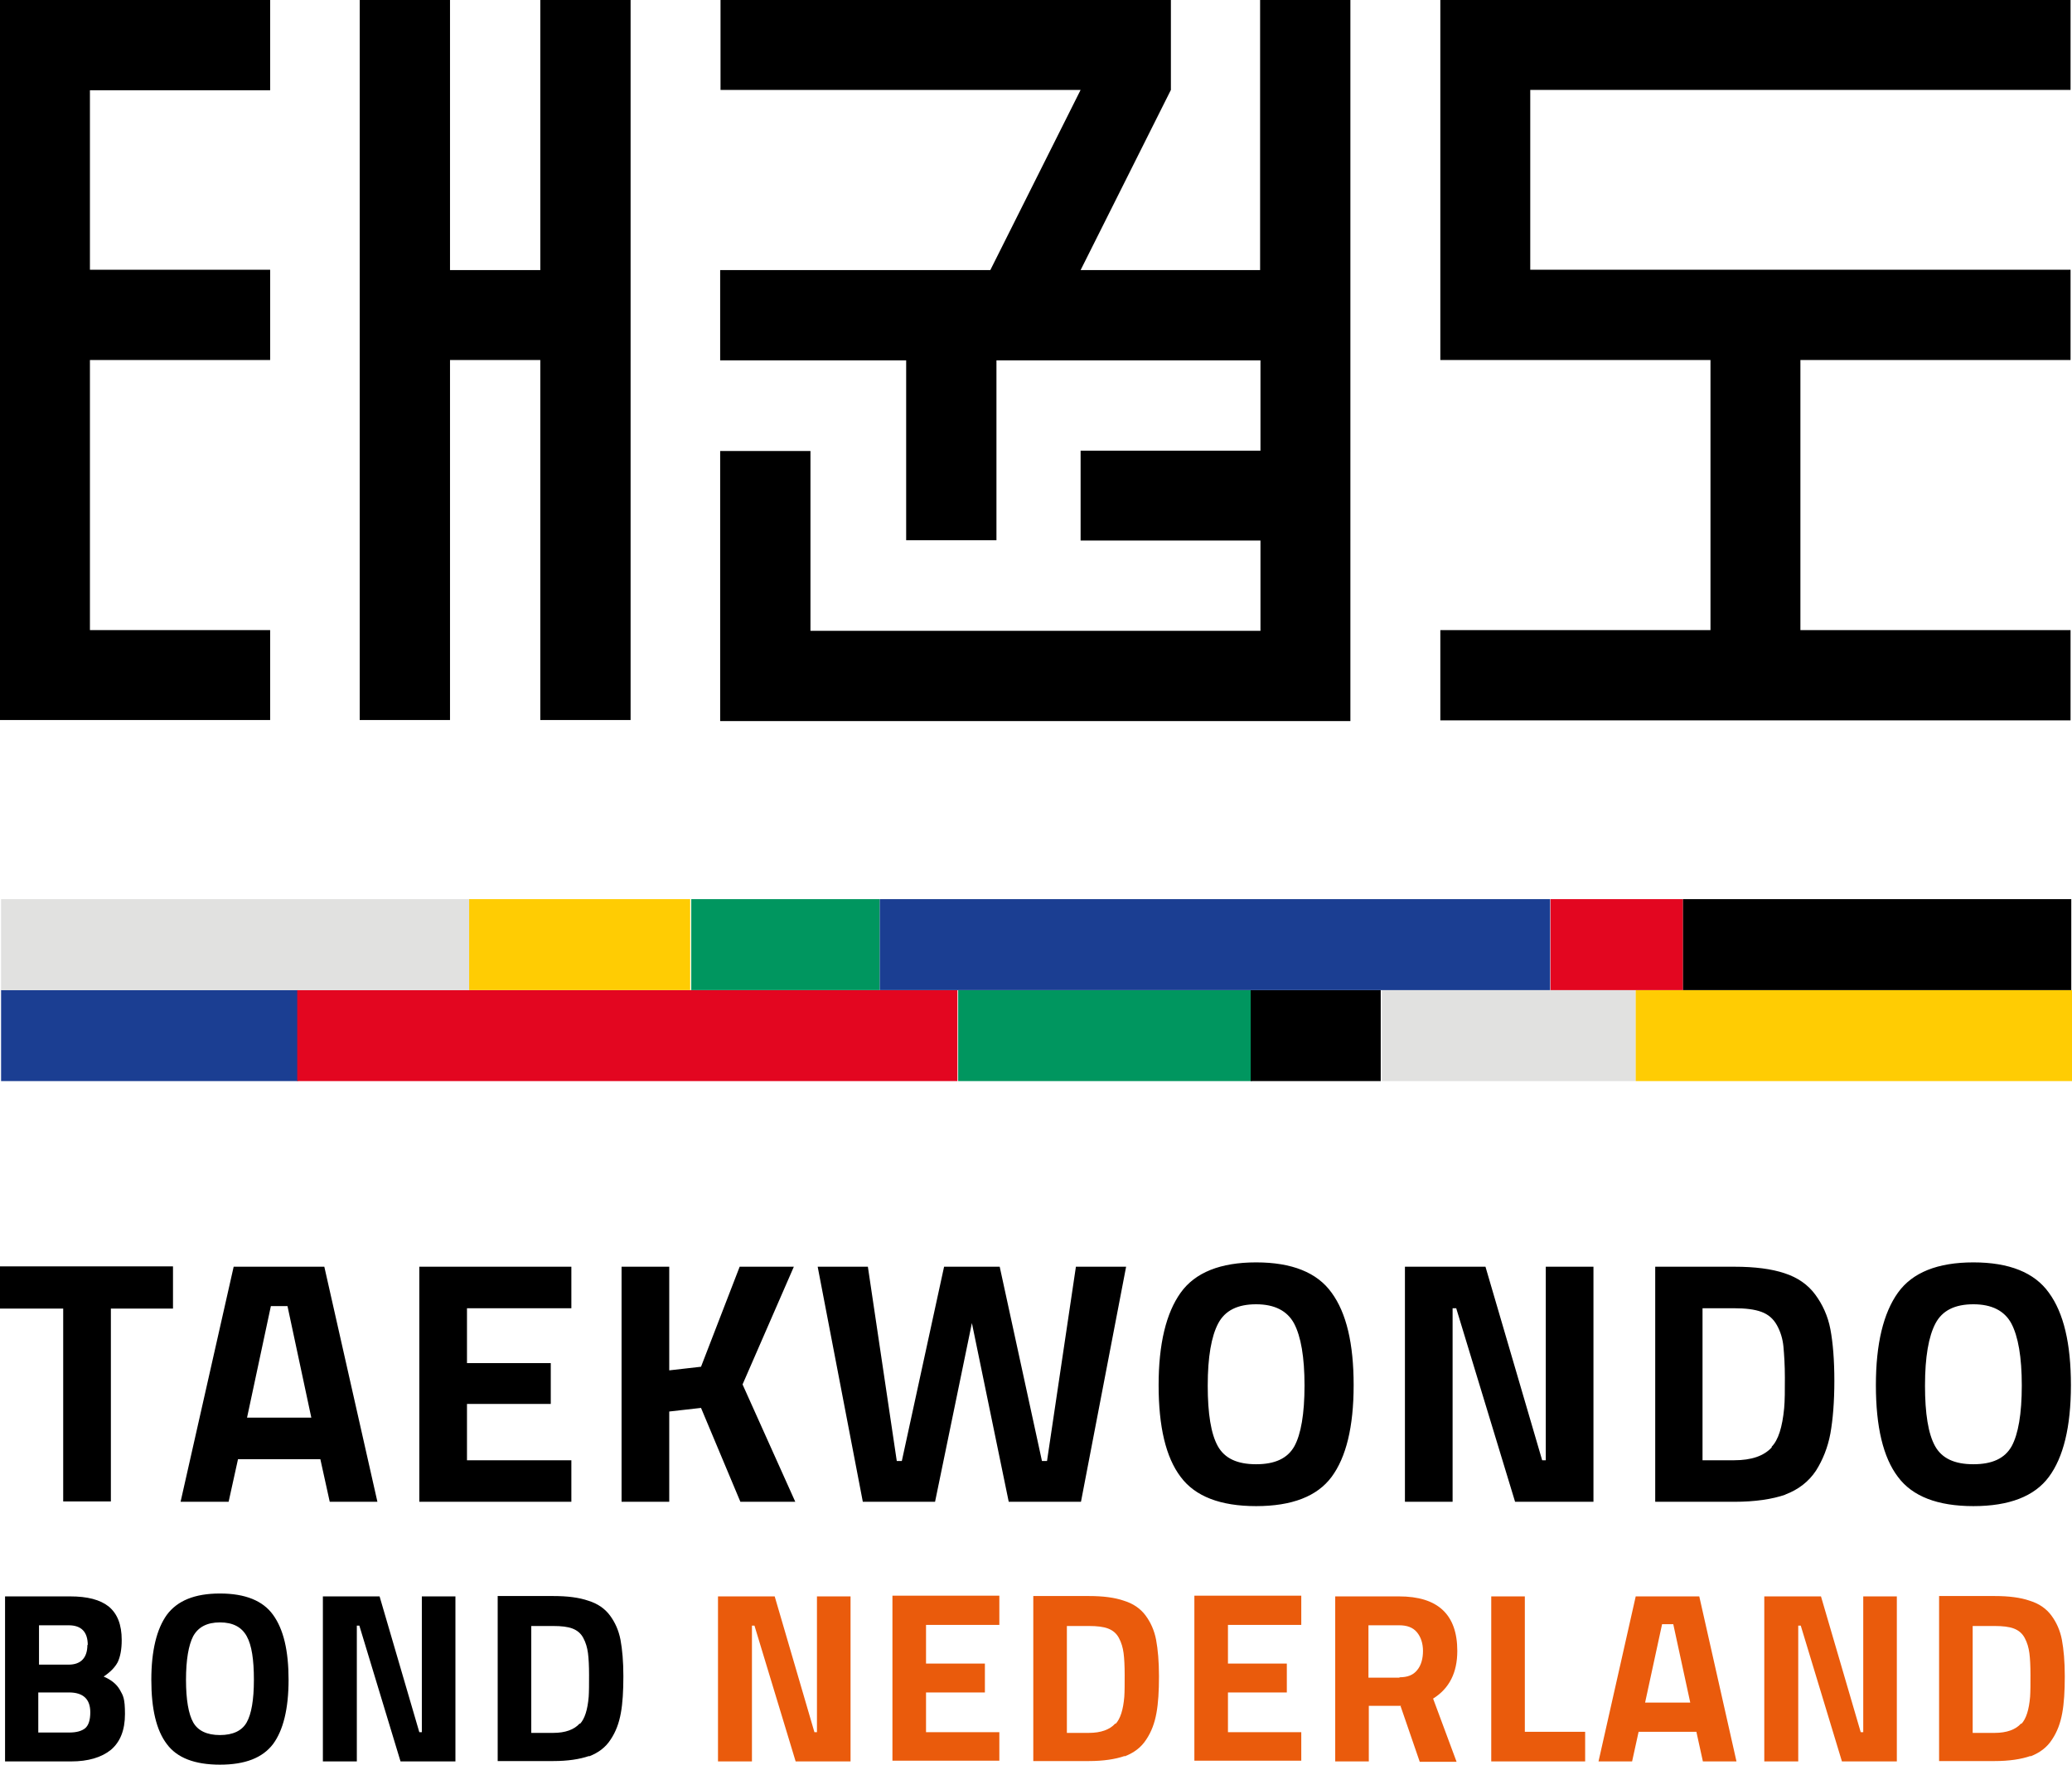
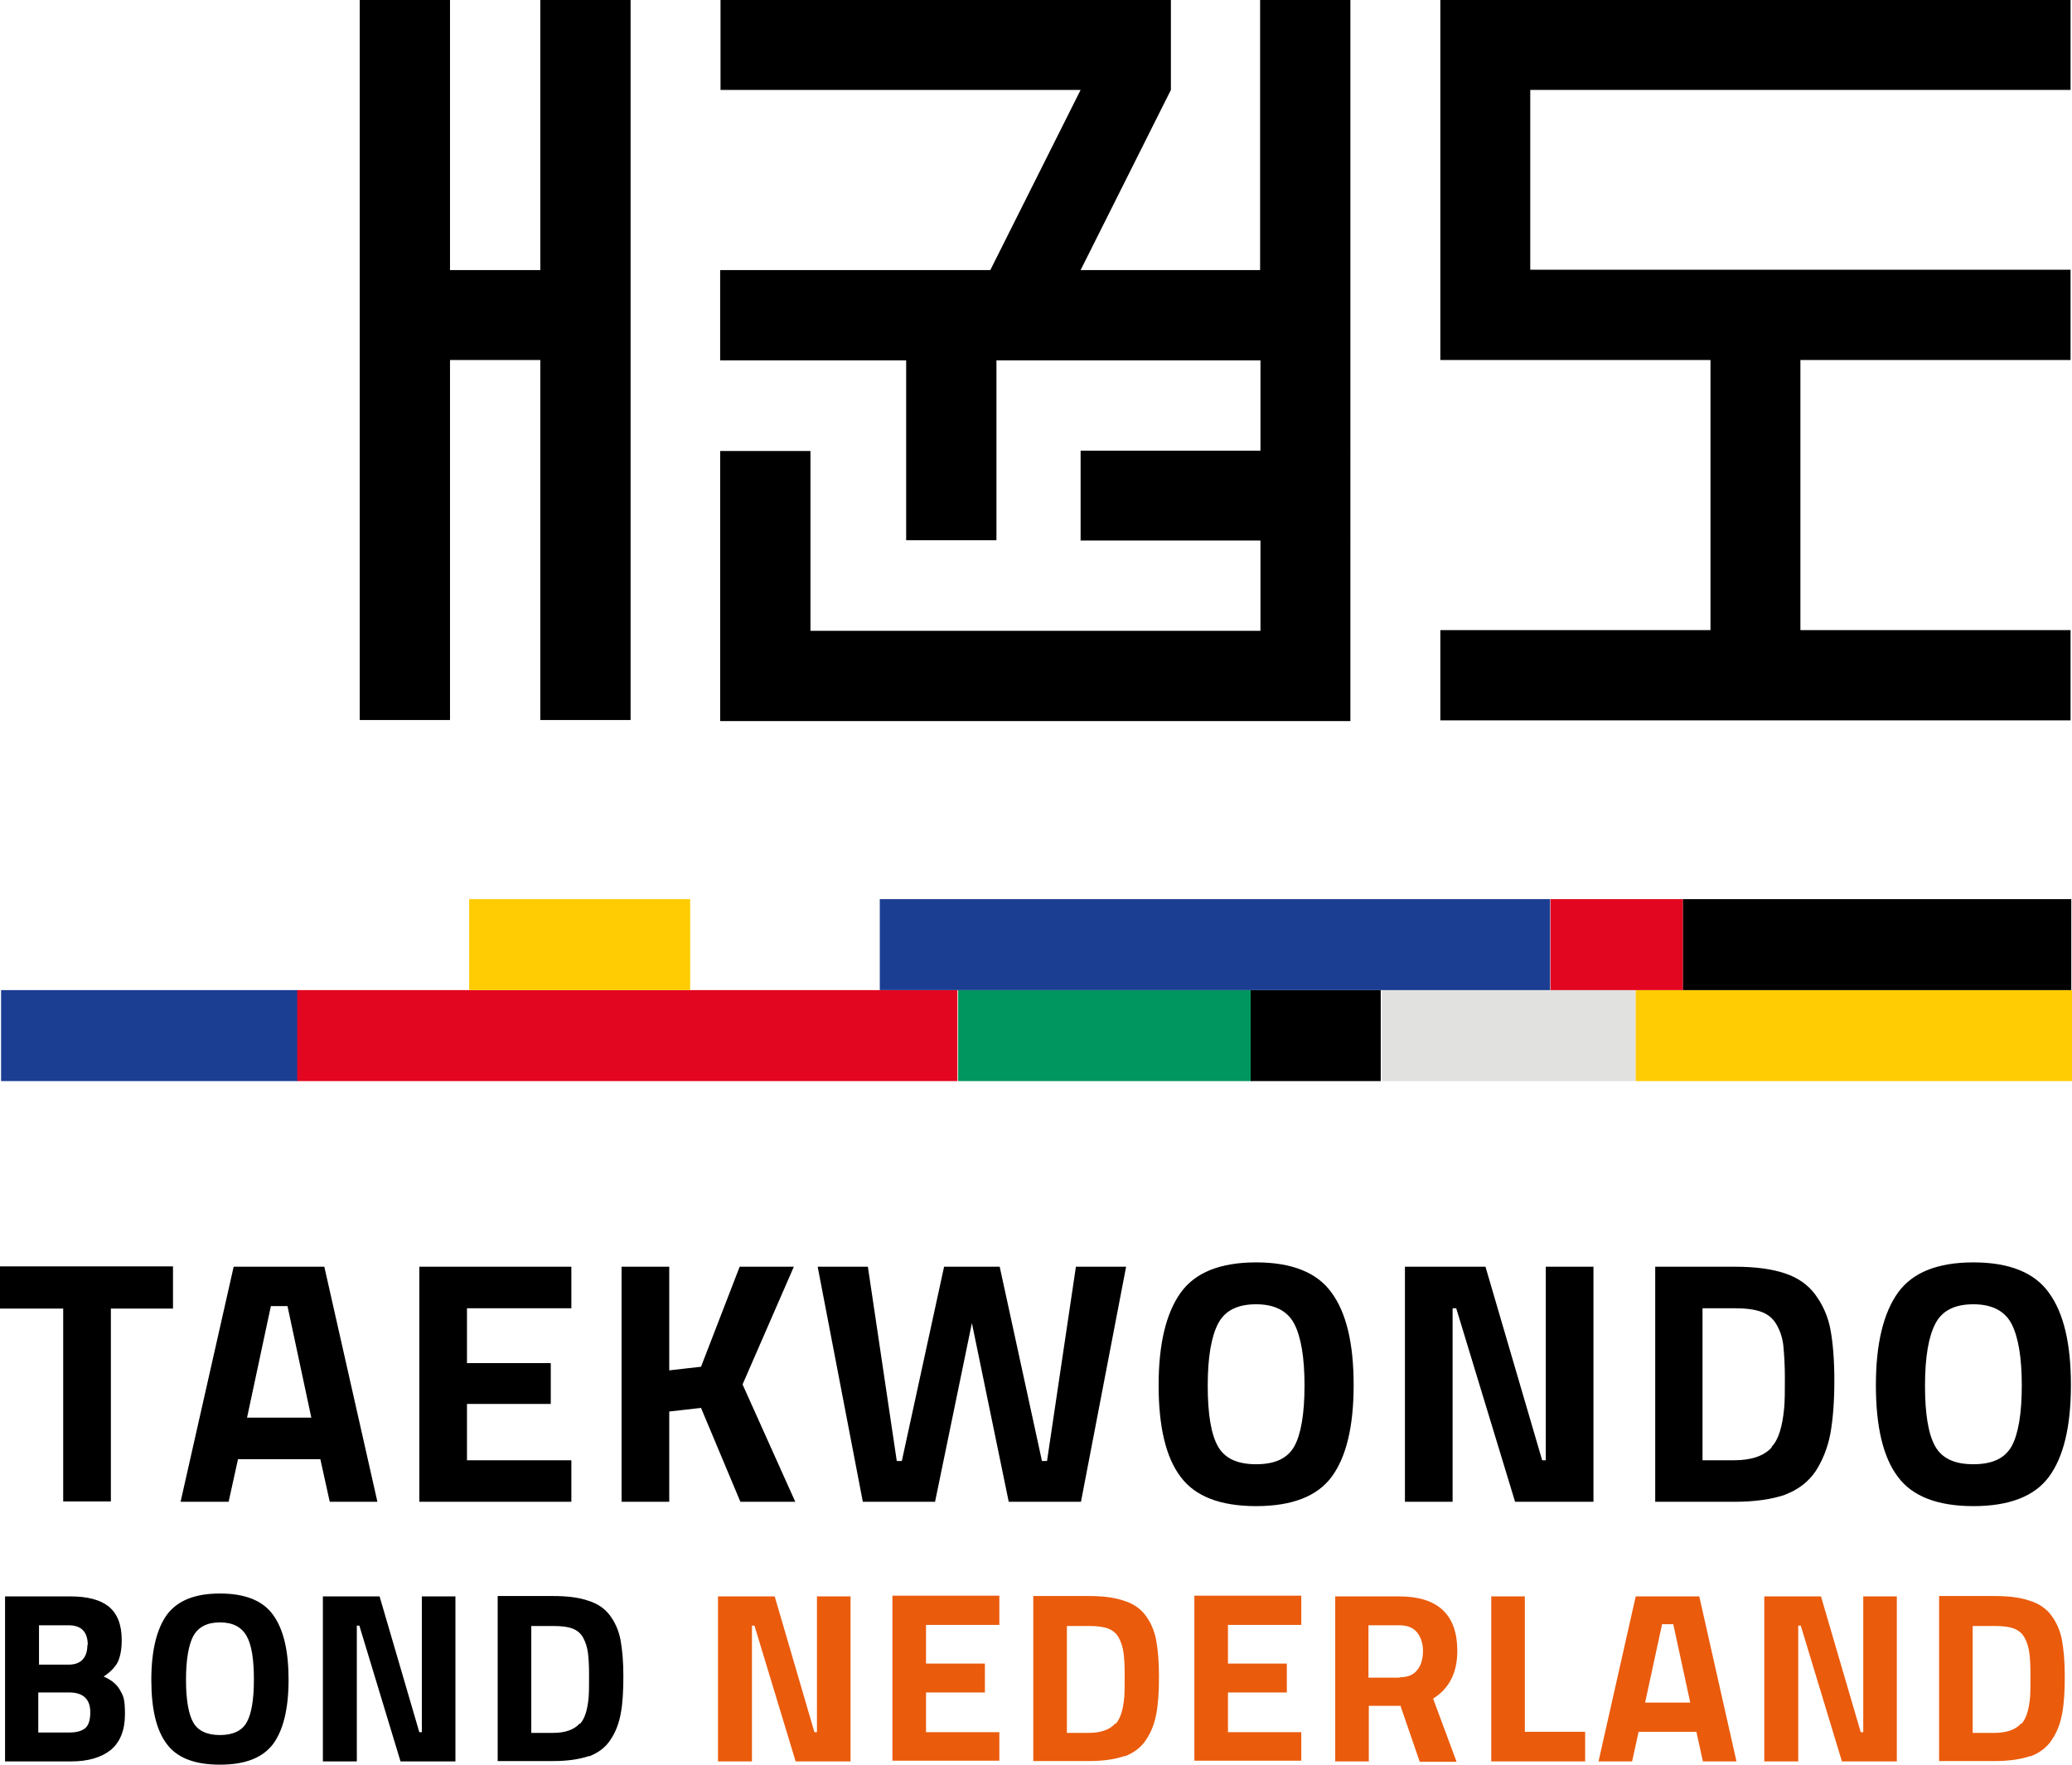
<svg xmlns="http://www.w3.org/2000/svg" version="1.1" viewBox="0 0 573.7 488.7">
  <g>
    <g id="Layer_1">
      <g id="Taekwondo_Bond_Nederland">
        <path d="M573.4,383.6c0-11.5-2-20-6.1-25.6-4-5.6-11-8.4-20.9-8.4s-16.9,2.8-20.9,8.4c-4,5.6-6.1,14.1-6.1,25.6s2,20,6.1,25.4c4,5.4,11,8.1,20.9,8.1s16.9-2.7,20.9-8.1c4-5.4,6.1-13.8,6.1-25.4ZM533,383.7c0-7.9,1-13.6,2.9-17.2,1.9-3.6,5.4-5.3,10.5-5.3s8.6,1.8,10.5,5.3c1.9,3.6,2.9,9.3,2.9,17.2s-1,13.5-2.8,16.8c-1.9,3.4-5.4,5-10.6,5s-8.7-1.6-10.6-5c-1.9-3.4-2.8-9-2.8-16.8ZM490.6,400.8c-2.2,2.4-5.6,3.6-10.5,3.6h-8.7v-42.1h8.7c3.2,0,5.7.3,7.6,1,1.9.7,3.3,1.9,4.3,3.7,1,1.8,1.6,3.8,1.8,5.9.2,2.2.4,5.1.4,8.6s0,6.4-.2,8.5c-.5,5.2-1.6,8.8-3.5,10.7ZM494.3,413.9c3.7-1.4,6.5-3.6,8.5-6.6,1.9-3,3.3-6.5,4-10.3.7-3.9,1.1-8.8,1.1-14.6s-.4-10.6-1.1-14.3c-.7-3.7-2.2-6.9-4.2-9.6-2-2.7-4.8-4.7-8.5-5.9-3.6-1.2-8.2-1.8-13.9-1.8h-21.9v65.1h21.9c5.7,0,10.5-.7,14.2-2M402.2,415.9v-53.6h1l16.3,53.6h21.7v-65.1h-13.2v53.6h-1l-15.7-53.6h-22.3v65.1h13.2ZM374.8,383.6c0-11.5-2-20-6.1-25.6-4-5.6-11-8.4-20.9-8.4s-16.9,2.8-20.9,8.4c-4,5.6-6.1,14.1-6.1,25.6s2,20,6.1,25.4c4,5.4,11,8.1,20.9,8.1s16.9-2.7,20.9-8.1c4-5.4,6.1-13.8,6.1-25.4ZM334.4,383.7c0-7.9,1-13.6,2.9-17.2,1.9-3.6,5.4-5.3,10.5-5.3s8.6,1.8,10.5,5.3c1.9,3.6,2.9,9.3,2.9,17.2s-1,13.5-2.8,16.8c-1.9,3.4-5.4,5-10.6,5s-8.7-1.6-10.6-5c-1.9-3.4-2.8-9-2.8-16.8ZM238.9,415.9h20l10.2-49.5,10.2,49.5h20l12.5-65.1h-13.9l-8,53.8h-1.4l-11.7-53.8h-15.4l-11.7,53.8h-1.4l-8-53.8h-13.9l12.5,65.1ZM185.3,390.9l8.8-1,10.9,26h15.2l-14.6-32.5,14.2-32.6h-15l-10.7,27.7-8.8,1v-28.7h-13.2v65.1h13.2v-25ZM158.2,415.9v-11.5h-28.9v-15.6h23.2v-11.3h-23.2v-15.2h28.9v-11.5h-42.1v65.1h42.1ZM79.6,361.7l6.6,30.9h-17.8l6.6-30.9h4.6ZM63.3,415.9l2.6-11.8h22.8l2.6,11.8h13.2l-14.7-65.1h-25.1l-14.7,65.1h13.3ZM17.5,362.4v53.4h13.2v-53.4h17.2v-11.7H0v11.7h17.5Z" />
        <path d="M559.6,477.3c-1.5,1.7-4,2.6-7.3,2.6h-6.1v-29.6h6.1c2.2,0,4,.2,5.3.7,1.3.5,2.3,1.3,3,2.6.7,1.3,1.1,2.7,1.3,4.2.2,1.5.3,3.6.3,6.1s0,4.5-.1,6c-.3,3.6-1.1,6.1-2.4,7.5ZM562.2,486.4c2.6-1,4.6-2.5,6-4.7,1.4-2.1,2.3-4.5,2.8-7.3.5-2.7.7-6.1.7-10.2s-.3-7.4-.8-10.1c-.5-2.6-1.5-4.8-2.9-6.7-1.4-1.9-3.4-3.3-6-4.1-2.6-.9-5.8-1.3-9.7-1.3h-15.4v45.7h15.4c4,0,7.3-.5,9.9-1.4M497.9,487.8v-37.6h.7l11.4,37.6h15.2v-45.7h-9.3v37.6h-.7l-11-37.6h-15.7v45.7h9.3ZM463.3,449.8l4.7,21.7h-12.5l4.7-21.7h3.2,0ZM451.9,487.8l1.8-8.2h16l1.8,8.2h9.3l-10.3-45.7h-17.6l-10.3,45.7h9.3ZM439,479.6h-16.8v-37.5h-9.3v45.7h26v-8.2ZM387.5,464.6h-8.6v-14.5h8.5c2.2,0,3.8.6,4.9,1.9,1.1,1.3,1.7,3.1,1.7,5.2s-.5,4-1.6,5.3c-1.1,1.4-2.7,2-4.9,2M387.8,472.5l5.3,15.4h10.2l-6.5-17.5c4.5-2.8,6.7-7.2,6.7-13.2,0-10.1-5.4-15.1-16.1-15.1h-17.7v45.7h9.3v-15.4h9ZM360.3,487.8v-8.1h-20.3v-11h16.3v-8h-16.3v-10.7h20.3v-8.1h-29.6v45.7h29.6ZM308.8,477.3c-1.5,1.7-4,2.6-7.3,2.6h-6.1v-29.6h6.1c2.2,0,4,.2,5.3.7,1.3.5,2.3,1.3,3,2.6.7,1.3,1.1,2.7,1.3,4.2.2,1.5.3,3.6.3,6.1s0,4.5-.1,6c-.3,3.6-1.1,6.1-2.4,7.5ZM311.4,486.4c2.6-1,4.6-2.5,6-4.7,1.4-2.1,2.3-4.5,2.8-7.3.5-2.7.7-6.1.7-10.2s-.3-7.4-.8-10.1c-.5-2.6-1.5-4.8-2.9-6.7-1.4-1.9-3.4-3.3-6-4.1-2.6-.9-5.8-1.3-9.7-1.3h-15.4v45.7h15.4c4,0,7.3-.5,9.9-1.4M276.7,487.8v-8.1h-20.3v-11h16.3v-8h-16.3v-10.7h20.3v-8.1h-29.6v45.7h29.6ZM208.2,487.8v-37.6h.7l11.4,37.6h15.2v-45.7h-9.3v37.6h-.7l-11-37.6h-15.7v45.7h9.3Z" fill="#ea5b0c" />
        <path d="M160.5,477.3c-1.5,1.7-4,2.6-7.3,2.6h-6.1v-29.6h6.1c2.2,0,4,.2,5.3.7,1.3.5,2.3,1.3,3,2.6.7,1.3,1.1,2.7,1.3,4.2.2,1.5.3,3.6.3,6.1s0,4.5-.1,6c-.3,3.6-1.1,6.1-2.4,7.5ZM163.1,486.4c2.6-1,4.6-2.5,6-4.7,1.4-2.1,2.3-4.5,2.8-7.3.5-2.7.7-6.1.7-10.2s-.3-7.4-.8-10.1c-.5-2.6-1.5-4.8-2.9-6.7-1.4-1.9-3.4-3.3-6-4.1-2.6-.9-5.8-1.3-9.7-1.3h-15.4v45.7h15.4c4,0,7.3-.5,9.9-1.4M98.8,487.8v-37.6h.7l11.4,37.6h15.2v-45.7h-9.3v37.6h-.7l-11-37.6h-15.7v45.7h9.3ZM79.9,465.2c0-8.1-1.4-14-4.3-18-2.8-3.9-7.7-5.9-14.7-5.9s-11.8,2-14.7,5.9c-2.8,3.9-4.3,9.9-4.3,18s1.4,14,4.3,17.8c2.8,3.8,7.7,5.7,14.7,5.7s11.8-1.9,14.7-5.7c2.8-3.8,4.3-9.7,4.3-17.8ZM51.5,465.2c0-5.5.7-9.6,2-12.1,1.4-2.5,3.8-3.8,7.4-3.8s6,1.3,7.4,3.8c1.4,2.5,2,6.5,2,12.1s-.7,9.5-2,11.8c-1.3,2.3-3.8,3.5-7.4,3.5s-6.1-1.2-7.4-3.5c-1.3-2.3-2-6.3-2-11.8M24.2,455.5c0,3.6-1.8,5.5-5.2,5.5h-8.2v-10.9h8.2c3.5,0,5.3,1.8,5.3,5.5ZM25,474.2c0,2.2-.5,3.6-1.4,4.4-1,.8-2.4,1.2-4.5,1.2h-8.5v-11.1h8.5c3.9,0,5.9,1.8,5.9,5.5ZM1.4,487.8h18.3c4.7,0,8.4-1.1,11-3.2,2.6-2.2,3.9-5.5,3.9-9.9s-.5-5.1-1.4-6.7-2.4-2.8-4.5-3.7c1.8-1.2,3.1-2.5,3.9-4,.7-1.5,1.1-3.5,1.1-6.1,0-4.3-1.2-7.3-3.6-9.3-2.4-1.9-5.9-2.8-10.7-2.8H1.4v45.7h0Z" />
      </g>
      <g id="Graphic">
        <path d="M382.6,274.2v25.2s70.3,0,70.3,0v-25.2s-70.3,0-70.3,0Z" fill="#e1e1e0" />
        <path d="M452.9,274.2v25.2s120.8,0,120.8,0v-25.2s-120.8,0-120.8,0Z" fill="#ffcc03" />
        <path d="M265.3,274.2v25.2s81.3,0,81.3,0v-25.2s-81.3,0-81.3,0Z" fill="#00965f" />
        <path d="M.3,274.2v25.2s82.2,0,82.2,0v-25.2s-82.2,0-82.2,0Z" fill="#1b3e92" />
        <path d="M82.3,274.2v25.2s182.8,0,182.8,0v-25.2s-182.8,0-182.8,0Z" fill="#e30620" />
        <path d="M346.3,274.2v25.2s36,0,36,0v-25.2s-36,0-36,0Z" />
-         <path d="M.3,249v25.2s129.9,0,129.9,0v-25.2s-129.9,0-129.9,0Z" fill="#e1e1e0" />
        <path d="M129.9,249v25.2s61.2,0,61.2,0v-25.2s-61.2,0-61.2,0Z" fill="#ffcc03" />
-         <path d="M191.4,249v25.2s52.2,0,52.2,0v-25.2s-52.2,0-52.2,0Z" fill="#00965f" />
        <path d="M243.6,249v25.2s185.6,0,185.6,0v-25.2s-185.6,0-185.6,0Z" fill="#1b3e92" />
        <path d="M429.3,249v25.2s36.7,0,36.7,0v-25.2s-36.7,0-36.7,0Z" fill="#e30620" />
        <path d="M466,249v25.2s107.5,0,107.5,0v-25.2s-107.5,0-107.5,0Z" />
      </g>
      <g id="TAEKWONDO">
        <path d="M149.6,74.8h-25V0h-25v199.4h25v-99.7h25v99.7h25V0h-25v74.8Z" />
-         <path d="M0,0v199.4h74.8v-24.9H24.9v-74.8h49.9v-25H24.9V25h49.9V0H0Z" />
        <path d="M349,74.8h-49.8l25-49.9V0h-124.7v24.9h99.7l-25,49.9h-74.8v25h51.5v49.8h25v-49.8h73.1v25h-49.8v24.9h49.8v25h-124.6v-49.8h-25v74.8h174.5V0h-25v74.8Z" />
        <path d="M423.7,24.9h149.6V0h-174.5v99.7h74.8v74.8h-74.8v25h174.5v-25h-74.8v-74.8h74.8v-25h-149.6V24.9Z" />
      </g>
    </g>
  </g>
</svg>